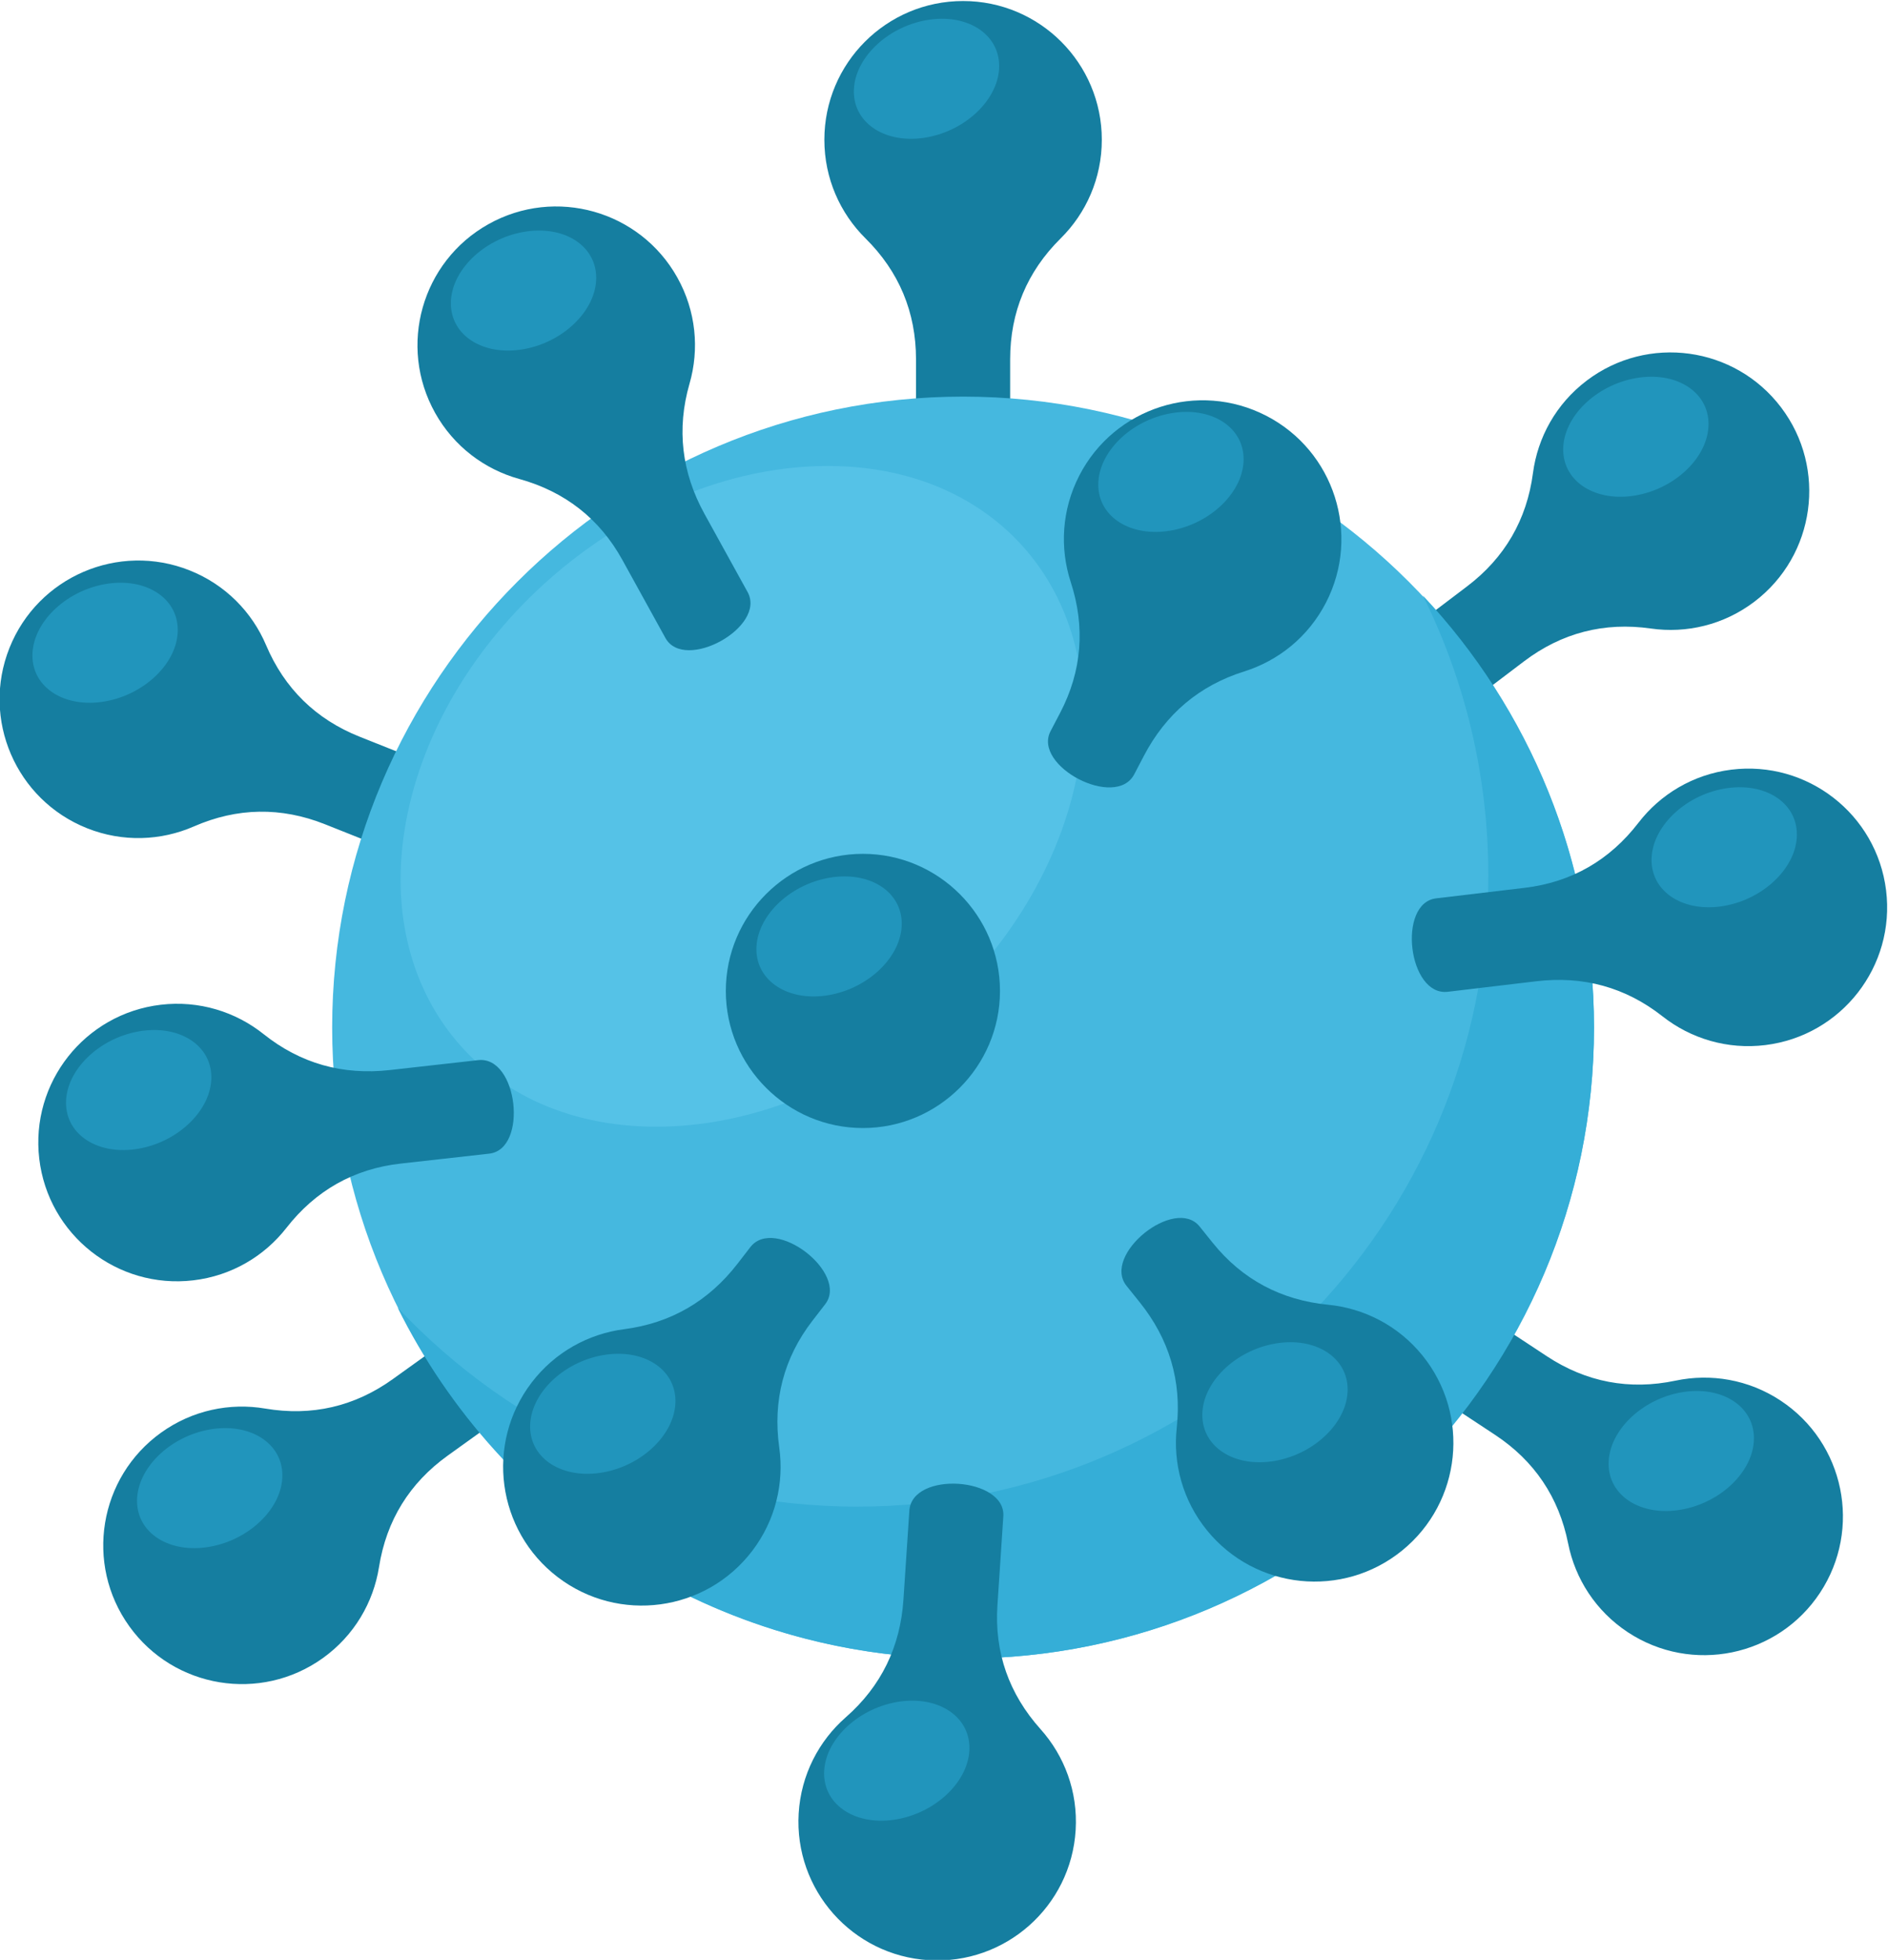
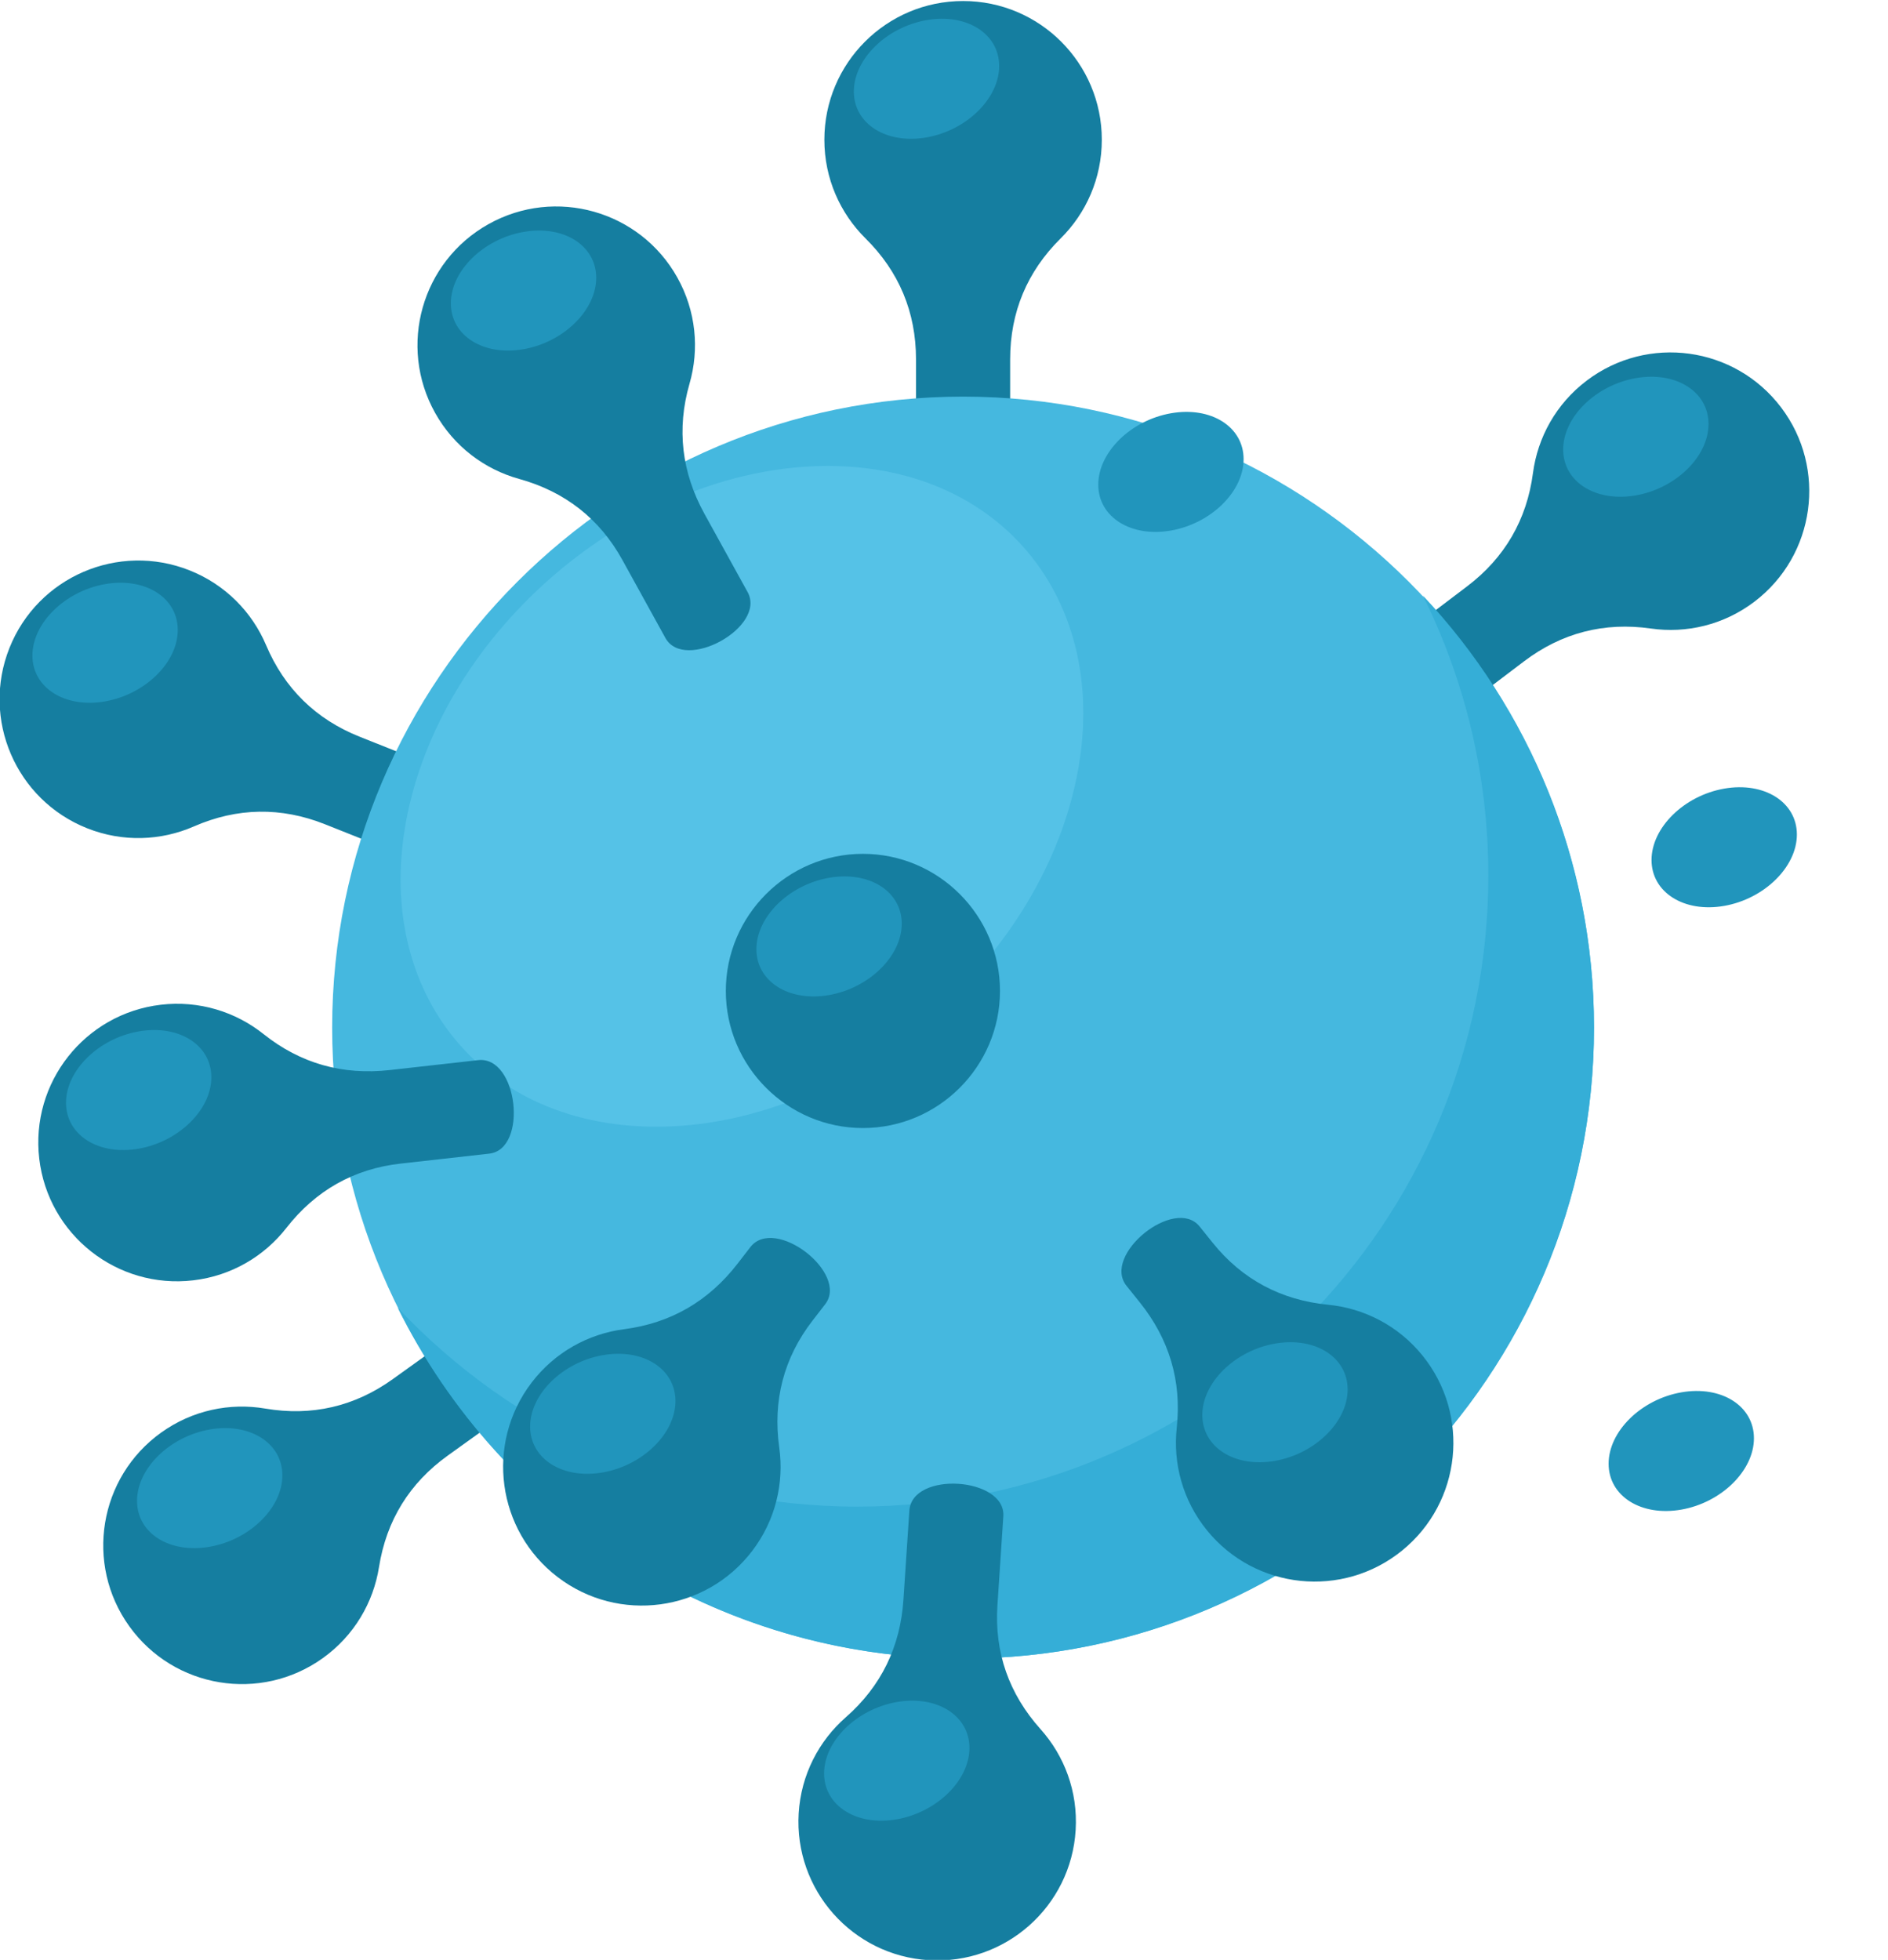
<svg xmlns="http://www.w3.org/2000/svg" version="1.1" viewBox="0 0 270.08 280.33" xml:space="preserve">
  <g transform="matrix(1.333 0 0 -1.333 -246.64 596.81)" fill-rule="evenodd">
    <path d="m376.16 404.01c4.969-6.552 3.684-15.89-2.867-20.858-3.301-2.502-7.307-3.418-11.104-2.874-5.011 0.717-9.584-0.466-13.617-3.524l-10.883-8.251c-3.419-2.593-9.465 5.501-6.103 8.051l10.883 8.25c4.033 3.058 6.406 7.14 7.068 12.159 0.502 3.805 2.466 7.415 5.766 9.916 6.55 4.968 15.89 3.683 20.857-2.869" fill="#157ea0" />
-     <path d="m380.34 276.81c-4.528-6.864-13.76-8.758-20.625-4.23-3.455 2.279-5.653 5.752-6.403 9.517-0.99 4.963-3.626 8.88-7.852 11.667l-11.4 7.52c-3.583 2.362 2.041 10.755 5.561 8.433l11.401-7.519c4.226-2.787 8.865-3.668 13.818-2.623 3.756 0.791 7.812 0.141 11.269-2.14 6.864-4.527 8.758-13.76 4.231-20.625" fill="#157ea0" />
    <path d="m198.9 273.22c-4.795 6.68-3.266 15.981 3.412 20.777 3.366 2.415 7.393 3.226 11.176 2.582 4.991-0.848 9.592 0.216 13.703 3.168l11.096 7.964c3.485 2.503 9.318-5.746 5.891-8.206l-11.094-7.965c-4.113-2.952-6.592-6.971-7.385-11.97-0.602-3.79-2.657-7.347-6.021-9.763-6.68-4.794-15.983-3.267-20.778 3.413" fill="#157ea0" />
    <path d="m186.04 378.19c3.041 7.64 11.699 11.367 19.338 8.326 3.847-1.531 6.702-4.486 8.201-8.018 1.976-4.661 5.351-7.963 10.055-9.834l12.689-5.051c3.986-1.588 0.184-10.947-3.737-9.387l-12.688 5.051c-4.704 1.871-9.425 1.793-14.063-0.234-3.516-1.537-7.621-1.723-11.468-0.193-7.64 3.041-11.368 11.701-8.327 19.34" fill="#157ea0" />
    <path d="m288.38 447.61c8.222 0 14.887-6.666 14.887-14.887 0-4.142-1.69-7.888-4.419-10.586-3.597-3.56-5.417-7.916-5.417-12.98v-13.656c0-4.292-10.103-4.219-10.103 0v13.656c0 5.064-1.819 9.42-5.417 12.98-2.729 2.698-4.418 6.444-4.418 10.586 0 8.221 6.664 14.887 14.887 14.887" fill="#157ea0" />
    <path d="m288.38 269.75c37.289 0 67.705 30.415 67.705 67.706s-30.416 67.706-67.705 67.706c-37.292 0-67.707-30.415-67.707-67.706s30.415-67.706 67.707-67.706" fill="#45b8df" />
    <path d="m337.72 383.82c11.388-12.114 18.369-28.423 18.369-46.362 0-37.393-30.313-67.706-67.705-67.706-26.597 0-49.608 15.339-60.68 37.65 12.35-13.136 29.883-21.344 49.337-21.344 37.391 0 67.705 30.313 67.705 67.707 0 10.795-2.531 20.999-7.026 30.055" fill="#35aed7" />
    <path d="m273.85 397.72c19.58 0 31.328-15.871 26.246-35.449-5.083-19.577-25.074-35.449-44.651-35.449s-31.328 15.872-26.246 35.449c5.083 19.578 25.074 35.449 44.651 35.449" fill="#55c2e7" />
    <path d="m237.45 423.67c7.178 4.014 16.248 1.45 20.262-5.727 2.022-3.614 2.375-7.708 1.31-11.394-1.402-4.865-0.838-9.541 1.608-13.974l4.622-8.378c2.073-3.758-6.781-8.626-8.818-4.931l-4.621 8.377c-2.447 4.434-6.187 7.334-11.066 8.685-3.697 1.023-7.001 3.467-9.023 7.081-4.014 7.176-1.45 16.247 5.726 20.261" fill="#157ea0" />
-     <path d="m387.43 352.2c1.017-8.159-4.774-15.598-12.932-16.616-4.108-0.513-8.035 0.702-11.051 3.074-3.976 3.132-8.521 4.368-13.549 3.771l-9.503-1.129c-4.26-0.506-5.44 9.528-1.25 10.025l9.503 1.129c5.028 0.598 9.121 2.971 12.209 6.983 2.34 3.041 5.848 5.183 9.957 5.695 8.16 1.017 15.598-4.773 16.616-12.932" fill="#157ea0" />
    <path d="m284.7 237.39c-8.209 0.497-14.459 7.553-13.963 15.761 0.25 4.133 2.164 7.769 5.05 10.297 3.808 3.338 5.858 7.578 6.192 12.628l0.635 9.549c0.285 4.282 10.364 3.6 10.084-0.61l-0.633-9.547c-0.336-5.053 1.246-9.514 4.623-13.285 2.561-2.858 4.022-6.699 3.772-10.832-0.496-8.208-7.554-14.458-15.76-13.961" fill="#157ea0" />
    <path d="m189.24 323.38c-0.964 8.166 4.875 15.567 13.041 16.529 4.112 0.485 8.029-0.756 11.029-3.148 3.957-3.158 8.494-4.425 13.525-3.862l9.509 1.067c4.265 0.477 5.376-9.564 1.183-10.034l-9.508-1.066c-5.032-0.563-9.142-2.908-12.256-6.9-2.361-3.027-5.882-5.144-9.994-5.628-8.166-0.964-15.566 4.876-16.529 13.042" fill="#157ea0" />
-     <path d="m320.91 403.11c7.307-3.767 10.179-12.746 6.413-20.054-1.898-3.681-5.117-6.236-8.777-7.384-4.831-1.516-8.418-4.57-10.763-9.056l-1.035-1.978c-1.988-3.803-10.935 0.89-8.98 4.629l1.035 1.978c2.344 4.486 2.698 9.206 1.129 14.021-1.187 3.647-0.975 7.752 0.922 11.431 3.768 7.31 12.746 10.18 20.056 6.413" fill="#157ea0" />
    <path d="m335.5 281.35c-6.38-5.188-15.757-4.22-20.945 2.16-2.611 3.213-3.662 7.185-3.247 11 0.546 5.033-0.813 9.543-3.984 13.488l-1.399 1.742c-2.688 3.345 5.197 9.661 7.839 6.373l1.398-1.741c3.173-3.946 7.353-6.161 12.391-6.653 3.82-0.372 7.497-2.212 10.108-5.425 5.185-6.381 4.22-15.757-2.161-20.944" fill="#157ea0" />
    <path d="m244.88 278.49c-6.539 4.986-7.795 14.328-2.811 20.867 2.51 3.292 6.127 5.246 9.933 5.737 5.02 0.65 9.086 3.029 12.178 7.036l1.365 1.766c2.621 3.399 10.61-2.786 8.034-6.125l-1.365-1.766c-3.094-4.009-4.266-8.595-3.563-13.608 0.533-3.8-0.393-7.803-2.904-11.096-4.987-6.539-14.328-7.797-20.867-2.811" fill="#157ea0" />
    <path d="m277.63 326.68c8.101 0 14.709 6.609 14.709 14.71 0 8.104-6.608 14.712-14.709 14.712-8.104 0-14.712-6.608-14.712-14.712 0-8.101 6.608-14.71 14.712-14.71" fill="#157ea0" />
    <path d="m321.85 303.55c-4.306-0.755-7.798-4.185-7.798-7.659 0-3.475 3.492-5.68 7.798-4.925 4.308 0.755 7.798 4.184 7.798 7.66 0 3.474-3.49 5.679-7.798 4.924m-40.588-38.461c-4.305-0.756-7.797-4.185-7.797-7.66s3.492-5.679 7.797-4.924c4.307 0.755 7.799 4.184 7.799 7.659s-3.492 5.681-7.799 4.925m-31.547 37.22c-4.308-0.755-7.799-4.184-7.799-7.659 0-3.474 3.491-5.68 7.799-4.924 4.306 0.755 7.796 4.185 7.796 7.659 0 3.475-3.49 5.68-7.796 4.924m-42.184-7.975c-4.307-0.756-7.799-4.186-7.799-7.659 0-3.476 3.492-5.681 7.799-4.925 4.307 0.755 7.798 4.185 7.798 7.659 0 3.475-3.491 5.681-7.798 4.925m-7.621 42.715c-4.307-0.754-7.799-4.185-7.799-7.659 0-3.475 3.492-5.68 7.799-4.925 4.307 0.756 7.798 4.185 7.798 7.66 0 3.474-3.491 5.68-7.798 4.924m-3.606 47.995c-4.306-0.756-7.798-4.185-7.798-7.66 0-3.474 3.492-5.679 7.798-4.925 4.307 0.756 7.799 4.185 7.799 7.66s-3.492 5.68-7.799 4.925m44.903 37.789c-4.307-0.755-7.797-4.184-7.797-7.658 0-3.476 3.49-5.68 7.797-4.925 4.308 0.755 7.801 4.184 7.801 7.659 0 3.476-3.493 5.681-7.801 4.924m32.79-69.301c-4.308-0.755-7.798-4.185-7.798-7.659 0-3.475 3.49-5.68 7.798-4.925 4.307 0.756 7.8 4.185 7.8 7.66s-3.493 5.679-7.8 4.924m86.581 53.615c-4.307-0.756-7.798-4.184-7.798-7.659s3.491-5.679 7.798-4.924c4.308 0.755 7.799 4.184 7.799 7.658 0 3.476-3.491 5.68-7.799 4.925m-49.891-3.772c-4.307-0.755-7.8-4.184-7.8-7.659s3.493-5.68 7.8-4.924c4.306 0.755 7.797 4.184 7.797 7.659s-3.491 5.68-7.797 4.924m-26.232 42.184c-4.307-0.755-7.799-4.185-7.799-7.659 0-3.475 3.492-5.68 7.799-4.926 4.306 0.756 7.797 4.185 7.797 7.66s-3.491 5.68-7.797 4.925m80.998-147.24c-4.307-0.755-7.799-4.185-7.799-7.66s3.492-5.68 7.799-4.924c4.305 0.754 7.797 4.184 7.797 7.658 0 3.476-3.492 5.68-7.797 4.926m4.607 64.781c-4.306-0.756-7.799-4.184-7.799-7.66 0-3.474 3.493-5.68 7.799-4.924 4.307 0.755 7.799 4.185 7.799 7.66 0 3.474-3.492 5.679-7.799 4.924" fill="#2195bc" />
  </g>
</svg>